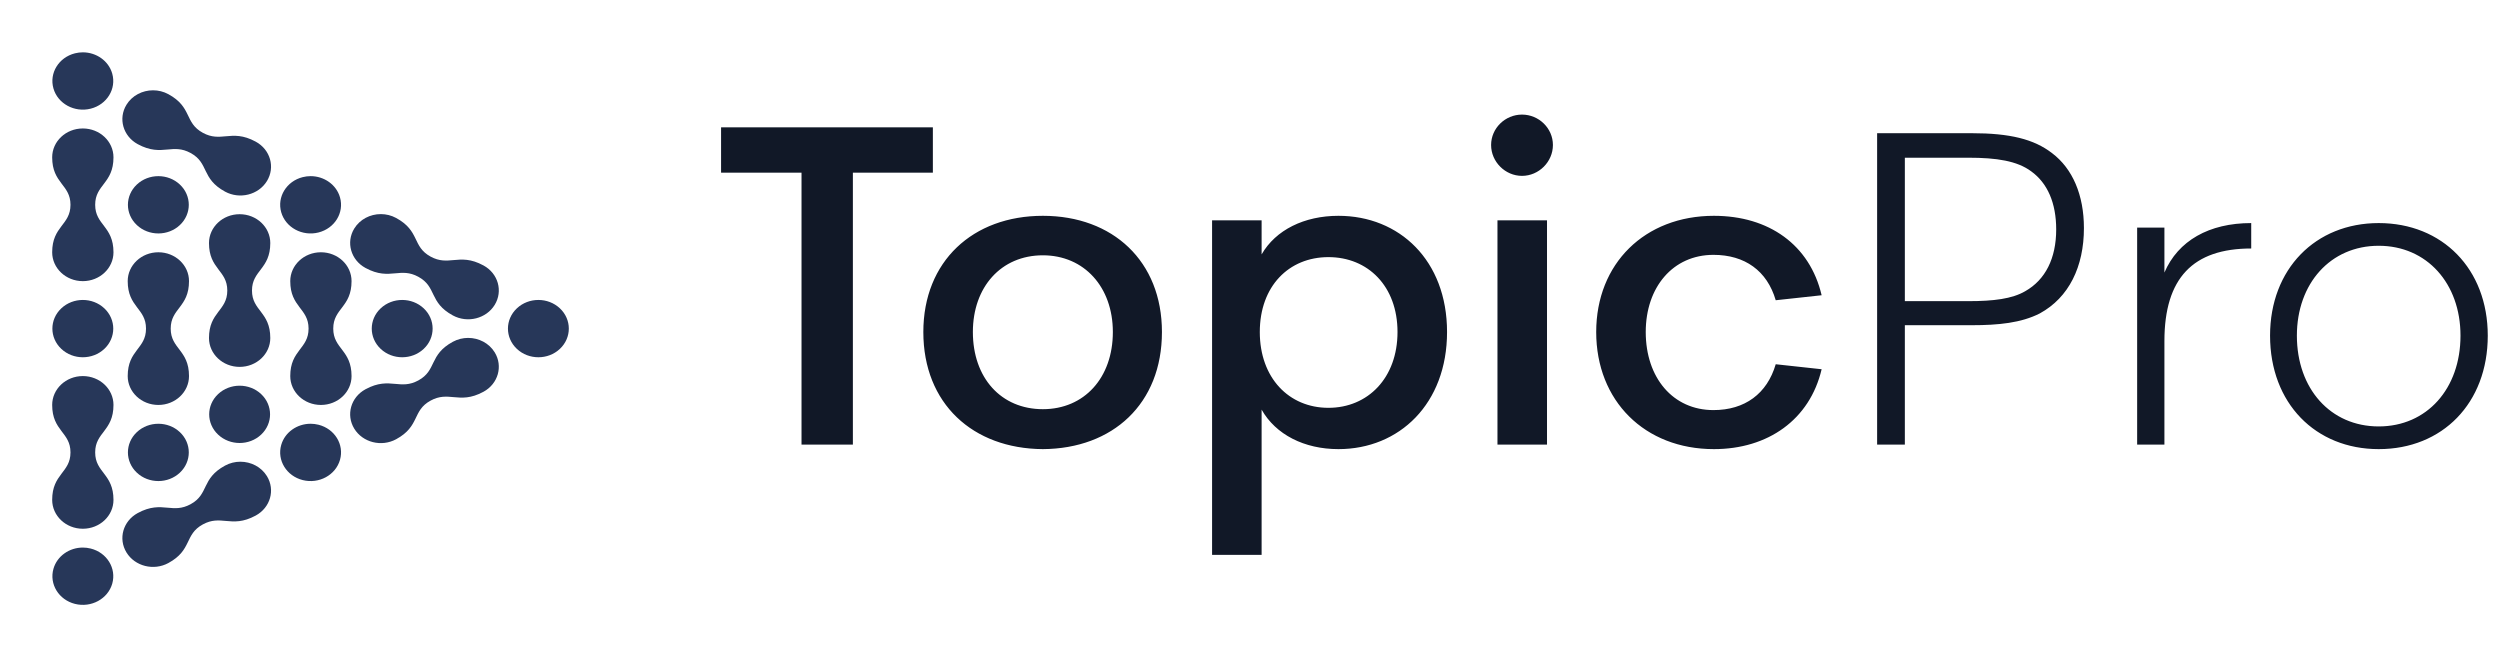
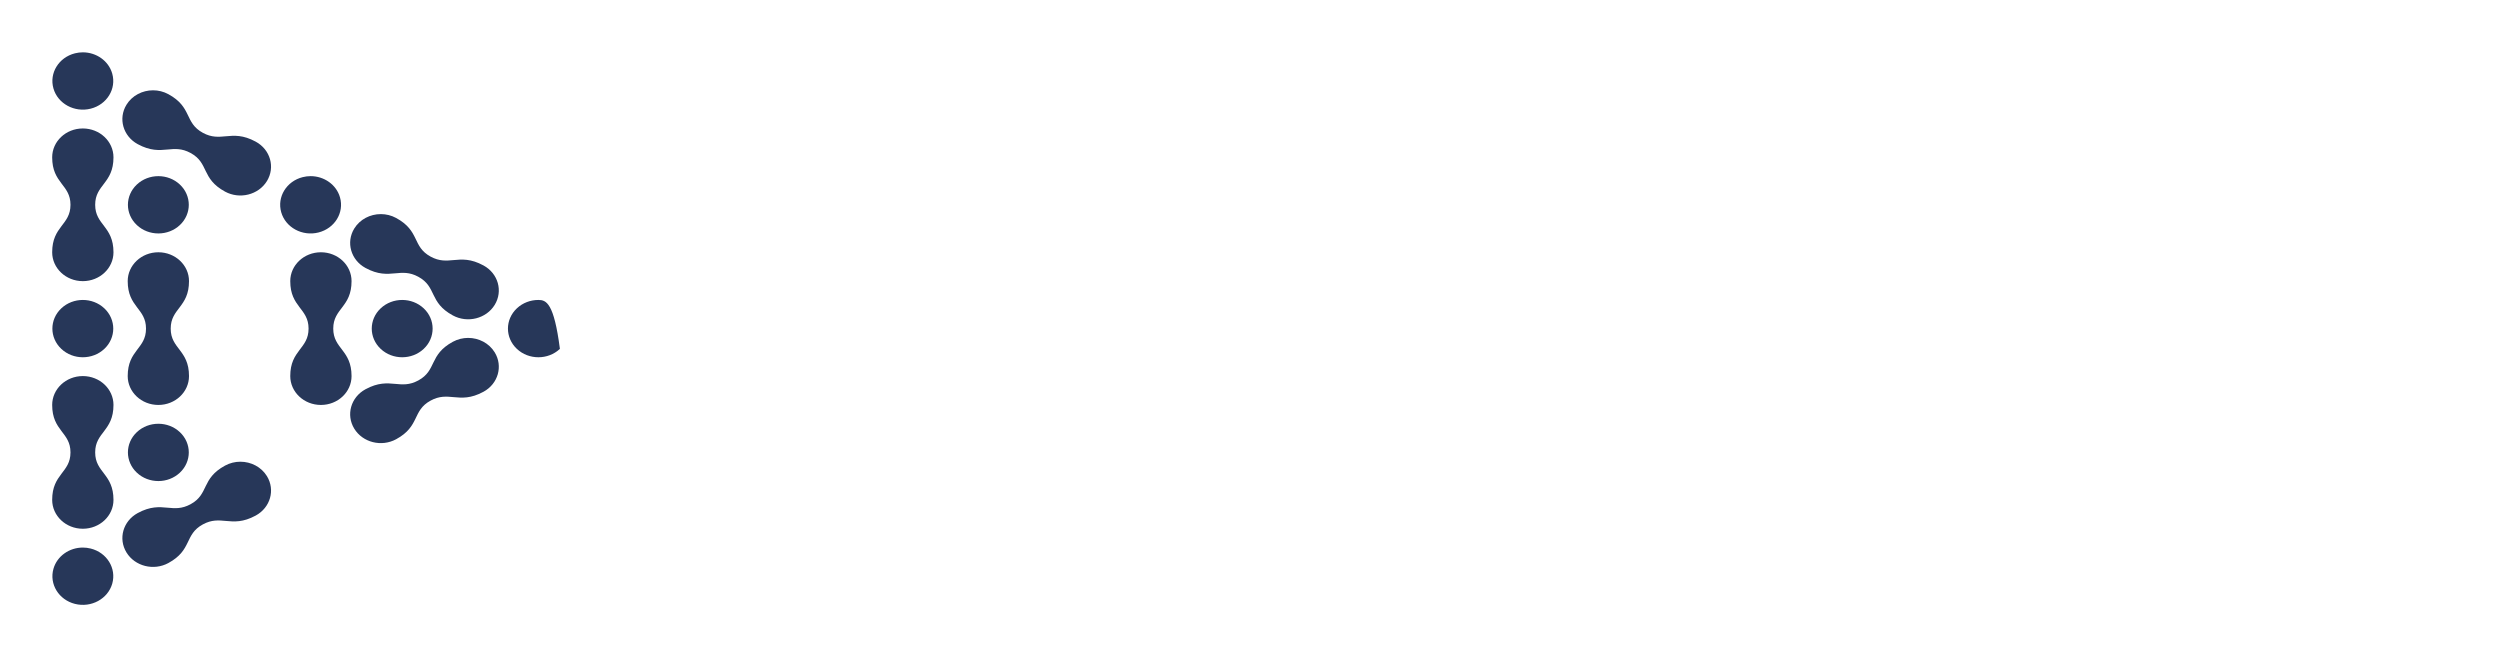
<svg xmlns="http://www.w3.org/2000/svg" width="443" height="117" viewBox="0 0 443 117" fill="none">
-   <path d="M127.774 22.558V30.601H142.029V78.781H151.13V30.601H165.304V22.558H127.774ZM184.796 79.585C197.198 79.505 205.896 71.542 205.896 58.833C205.896 46.285 197.198 38.242 184.796 38.242C172.393 38.242 163.615 46.285 163.615 58.833C163.615 71.542 172.393 79.505 184.796 79.585ZM184.796 72.507C177.386 72.507 172.393 66.957 172.393 58.833C172.393 50.87 177.386 45.24 184.796 45.24C192.125 45.24 197.198 50.87 197.198 58.833C197.198 66.957 192.125 72.507 184.796 72.507ZM237.169 38.242C231.129 38.242 226.055 40.736 223.558 45.079V39.047H214.78V98.326H223.558V72.587C226.055 77.011 231.129 79.585 237.169 79.585C247.961 79.585 256.417 71.542 256.417 58.833C256.417 46.125 247.961 38.242 237.169 38.242ZM235.397 72.266C228.391 72.266 223.236 66.957 223.236 58.833C223.236 50.709 228.391 45.562 235.397 45.562C242.404 45.562 247.639 50.709 247.639 58.833C247.639 66.957 242.404 72.266 235.397 72.266ZM269.7 31.164C272.68 31.164 275.177 28.671 275.177 25.695C275.177 22.718 272.68 20.305 269.7 20.305C266.72 20.305 264.224 22.718 264.224 25.695C264.224 28.671 266.72 31.164 269.7 31.164ZM274.13 78.781V39.047H265.351V78.781H274.13ZM303.706 79.585C313.29 79.585 320.699 74.357 322.793 65.429L314.659 64.544C313.129 69.772 309.182 72.668 303.625 72.668C296.458 72.668 291.625 66.957 291.625 58.833C291.625 50.87 296.458 45.16 303.625 45.16C309.182 45.16 313.129 47.975 314.659 53.203L322.793 52.318C320.699 43.39 313.451 38.242 303.706 38.242C291.464 38.242 282.847 46.688 282.847 58.833C282.847 71.059 291.464 79.585 303.706 79.585ZM363.633 27.142C360.411 24.649 356.143 23.603 349.378 23.603H332.626V78.781H337.539V57.627H349.378C354.13 57.627 358.156 57.224 361.458 55.535C366.613 52.72 369.271 47.251 369.271 40.414C369.271 34.542 367.257 29.877 363.633 27.142ZM358.881 51.594C356.546 52.962 353.244 53.364 348.814 53.364H337.539V27.947H348.814C353.807 27.947 357.432 28.51 359.928 30.36C362.828 32.451 364.358 35.99 364.358 40.655C364.358 45.803 362.425 49.583 358.881 51.594ZM383.534 40.333H378.702V78.781H383.534V60.442C383.534 49.262 388.608 44.033 398.916 44.033V39.529C391.427 39.529 385.95 42.666 383.534 48.296V40.333ZM421.504 79.585C432.779 79.585 440.833 71.461 440.833 59.477C440.833 47.653 432.779 39.529 421.504 39.529C410.309 39.529 402.255 47.653 402.255 59.477C402.255 71.461 410.309 79.585 421.504 79.585ZM421.504 75.563C412.967 75.563 407.007 68.887 407.007 59.477C407.007 50.227 412.967 43.551 421.504 43.551C430.041 43.551 436 50.227 436 59.477C436 68.887 430.041 75.563 421.504 75.563Z" fill="#111827" />
  <path d="M13.281 9.448C10.404 10.174 8.697 12.958 9.467 15.666C10.239 18.375 13.196 19.981 16.072 19.256C18.949 18.53 20.657 15.746 19.886 13.038C19.24 10.769 17.061 9.274 14.68 9.274C14.218 9.274 13.748 9.33 13.281 9.448Z" fill="#273759" />
  <path d="M9.471 100.791C8.7 103.5 10.408 106.284 13.284 107.009C16.162 107.734 19.118 106.127 19.89 103.419C20.66 100.711 18.953 97.927 16.076 97.202C15.608 97.084 15.139 97.028 14.677 97.028C12.296 97.028 10.117 98.523 9.471 100.791Z" fill="#273759" />
  <path d="M9.246 71.752C9.246 76.392 12.49 76.562 12.49 80.168C12.49 83.772 9.247 83.942 9.246 88.581C9.246 91.405 11.678 93.694 14.677 93.694C17.677 93.695 20.108 91.406 20.108 88.581C20.108 83.942 16.864 83.772 16.865 80.167C16.864 76.562 20.108 76.392 20.108 71.752C20.108 68.93 17.676 66.64 14.677 66.64C11.678 66.64 9.246 68.93 9.246 71.752Z" fill="#273759" />
  <path d="M9.246 27.876C9.246 32.516 12.49 32.687 12.49 36.291C12.49 39.896 9.247 40.066 9.246 44.705C9.246 47.529 11.678 49.818 14.677 49.818C17.677 49.819 20.108 47.53 20.108 44.706C20.108 40.066 16.864 39.896 16.865 36.291C16.864 32.687 20.108 32.516 20.108 27.877C20.108 25.053 17.676 22.764 14.677 22.764C11.678 22.764 9.246 25.053 9.246 27.876Z" fill="#273759" />
  <path d="M10.863 54.639C8.757 56.622 8.757 59.837 10.863 61.819C12.969 63.802 16.384 63.802 18.49 61.819C20.596 59.837 20.596 56.622 18.49 54.639C17.437 53.648 16.057 53.152 14.677 53.152C13.297 53.152 11.916 53.648 10.863 54.639" fill="#273759" />
  <path d="M39.883 82.502C35.614 84.821 37.079 87.551 33.763 89.353C32.198 90.203 30.975 90.082 29.672 89.962C28.214 89.827 26.654 89.692 24.401 90.916C21.804 92.329 20.914 95.454 22.414 97.9C23.913 100.346 27.234 101.183 29.832 99.772C34.1 97.453 32.635 94.722 35.951 92.92C37.516 92.07 38.738 92.19 40.042 92.312C41.5 92.447 43.06 92.582 45.313 91.357C47.911 89.944 48.801 86.818 47.301 84.373C46.295 82.733 44.469 81.816 42.592 81.816C41.671 81.816 40.738 82.037 39.883 82.502Z" fill="#273759" />
  <path d="M80.245 60.563C75.977 62.884 77.442 65.613 74.125 67.415C72.56 68.266 71.338 68.145 70.034 68.024C68.576 67.889 67.017 67.754 64.764 68.978C62.166 70.39 61.276 73.516 62.776 75.962C64.275 78.408 67.596 79.246 70.194 77.833C74.462 75.514 72.997 72.784 76.313 70.982C77.878 70.132 79.1 70.253 80.404 70.373C81.863 70.508 83.422 70.645 85.676 69.419C88.273 68.007 89.162 64.88 87.663 62.435C86.657 60.795 84.832 59.878 82.954 59.877C82.033 59.877 81.1 60.099 80.245 60.563Z" fill="#273759" />
-   <path d="M49.83 78.853C49.06 81.562 50.767 84.346 53.644 85.071C56.521 85.797 59.478 84.19 60.249 81.481C61.02 78.772 59.312 75.988 56.436 75.263C55.968 75.145 55.498 75.089 55.036 75.089C52.655 75.089 50.476 76.585 49.83 78.853Z" fill="#273759" />
-   <path d="M91.589 54.639C89.482 56.622 89.482 59.836 91.588 61.819C93.694 63.802 97.109 63.802 99.215 61.819C101.32 59.836 101.321 56.621 99.215 54.639C98.162 53.648 96.781 53.152 95.402 53.152C94.021 53.152 92.641 53.648 91.589 54.639Z" fill="#273759" />
+   <path d="M91.589 54.639C89.482 56.622 89.482 59.836 91.588 61.819C93.694 63.802 97.109 63.802 99.215 61.819C98.162 53.648 96.781 53.152 95.402 53.152C94.021 53.152 92.641 53.648 91.589 54.639Z" fill="#273759" />
  <path d="M62.776 40.496C61.276 42.941 62.166 46.068 64.763 47.48C67.016 48.705 68.576 48.569 70.034 48.434C71.338 48.313 72.561 48.192 74.126 49.043C77.441 50.845 75.977 53.575 80.245 55.895C82.842 57.306 86.163 56.468 87.663 54.023C89.163 51.578 88.273 48.451 85.676 47.039C83.422 45.814 81.862 45.95 80.404 46.085C79.101 46.206 77.878 46.327 76.313 45.476C72.997 43.674 74.462 40.944 70.194 38.625C69.339 38.16 68.405 37.939 67.484 37.939C65.607 37.939 63.782 38.855 62.776 40.496Z" fill="#273759" />
  <path d="M22.413 18.558C20.914 21.004 21.804 24.13 24.402 25.542C26.655 26.767 28.214 26.632 29.672 26.496C30.976 26.375 32.199 26.254 33.765 27.105C37.08 28.908 35.615 31.637 39.883 33.957C42.48 35.368 45.801 34.531 47.301 32.085C48.801 29.64 47.911 26.513 45.314 25.102C43.06 23.876 41.501 24.012 40.042 24.147C38.739 24.268 37.516 24.389 35.951 23.538C32.635 21.736 34.1 19.006 29.832 16.687C28.977 16.222 28.044 16.001 27.122 16.001C25.245 16.001 23.42 16.918 22.413 18.558Z" fill="#273759" />
  <path d="M53.644 31.387C50.767 32.112 49.06 34.896 49.83 37.605C50.602 40.313 53.559 41.921 56.436 41.195C59.312 40.469 61.02 37.685 60.249 34.977C59.603 32.708 57.424 31.212 55.043 31.212C54.581 31.212 54.112 31.269 53.644 31.387Z" fill="#273759" />
  <path d="M22.63 49.814C22.631 54.454 25.874 54.624 25.873 58.23C25.873 61.834 22.631 62.004 22.63 66.644C22.631 69.468 25.062 71.757 28.061 71.757C31.061 71.757 33.492 69.468 33.492 66.644C33.492 62.004 30.248 61.834 30.249 58.229C30.249 54.624 33.492 54.454 33.492 49.814C33.492 46.991 31.061 44.702 28.061 44.702C25.062 44.702 22.63 46.991 22.63 49.814Z" fill="#273759" />
  <path d="M24.247 32.701C22.141 34.684 22.141 37.898 24.247 39.881C26.353 41.863 29.768 41.864 31.874 39.881C33.98 37.898 33.98 34.683 31.874 32.701C30.821 31.709 29.441 31.213 28.061 31.213C26.68 31.213 25.3 31.709 24.247 32.701Z" fill="#273759" />
-   <path d="M37.033 43.07C37.033 47.709 40.277 47.88 40.277 51.485C40.277 55.089 37.033 55.259 37.033 59.899C37.033 62.723 39.465 65.012 42.464 65.012C45.463 65.012 47.895 62.723 47.895 59.899C47.895 55.259 44.651 55.089 44.652 51.484C44.652 47.88 47.894 47.709 47.895 43.071C47.895 40.246 45.463 37.957 42.464 37.957C39.464 37.957 37.033 40.246 37.033 43.07Z" fill="#273759" />
-   <path d="M38.648 69.833C36.542 71.816 36.542 75.031 38.648 77.013C40.754 78.996 44.169 78.996 46.275 77.013C48.381 75.03 48.381 71.816 46.275 69.833C45.222 68.842 43.842 68.346 42.462 68.346C41.081 68.346 39.701 68.842 38.648 69.833Z" fill="#273759" />
  <path d="M67.455 54.639C65.349 56.622 65.349 59.837 67.455 61.819C69.561 63.802 72.975 63.802 75.082 61.819C77.187 59.837 77.187 56.622 75.082 54.639C74.028 53.648 72.648 53.152 71.268 53.152C69.888 53.152 68.508 53.648 67.455 54.639Z" fill="#273759" />
  <path d="M51.434 49.814C51.434 54.454 54.678 54.624 54.678 58.23C54.678 61.834 51.434 62.004 51.434 66.644C51.434 69.468 53.866 71.757 56.865 71.757C59.864 71.757 62.295 69.468 62.295 66.644C62.296 62.004 59.052 61.834 59.052 58.229C59.052 54.624 62.296 54.454 62.295 49.814C62.295 46.991 59.864 44.702 56.865 44.702C53.866 44.702 51.434 46.991 51.434 49.814Z" fill="#273759" />
  <path d="M24.247 76.577C22.141 78.56 22.141 81.774 24.247 83.757C26.353 85.74 29.768 85.74 31.874 83.757C33.98 81.774 33.98 78.559 31.874 76.577C30.821 75.585 29.441 75.09 28.061 75.09C26.68 75.09 25.3 75.585 24.247 76.577Z" fill="#273759" />
</svg>